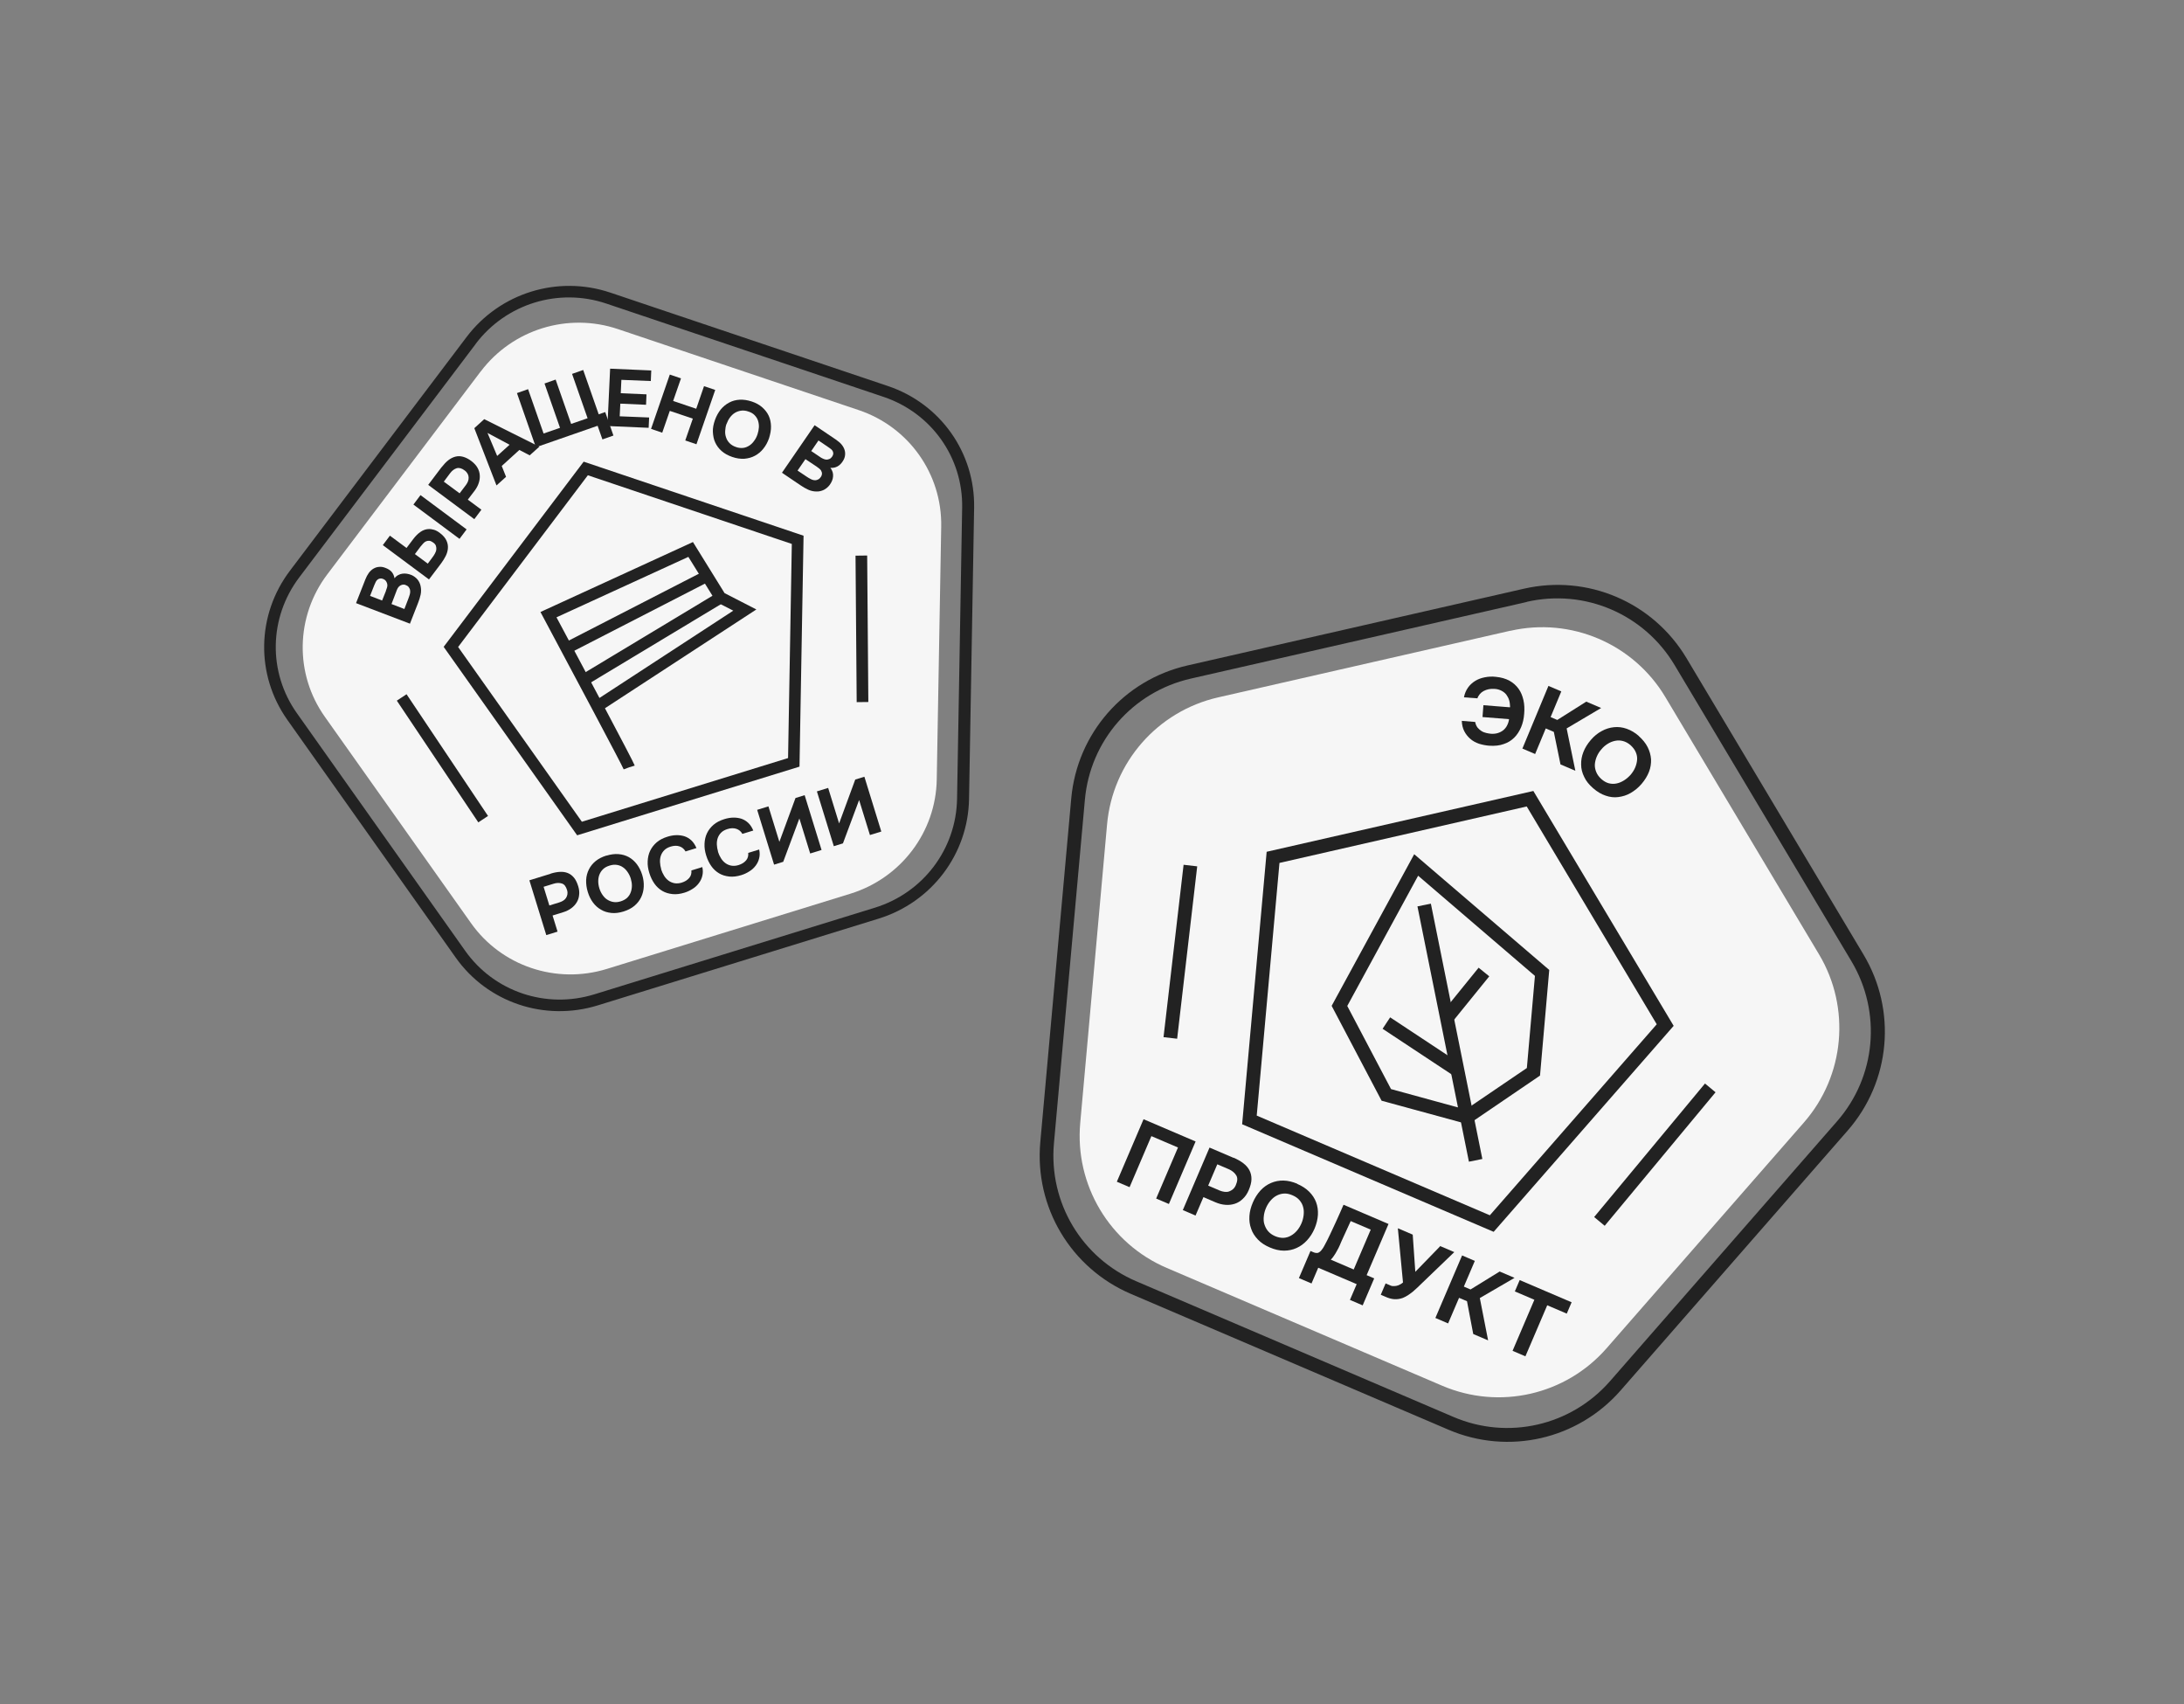
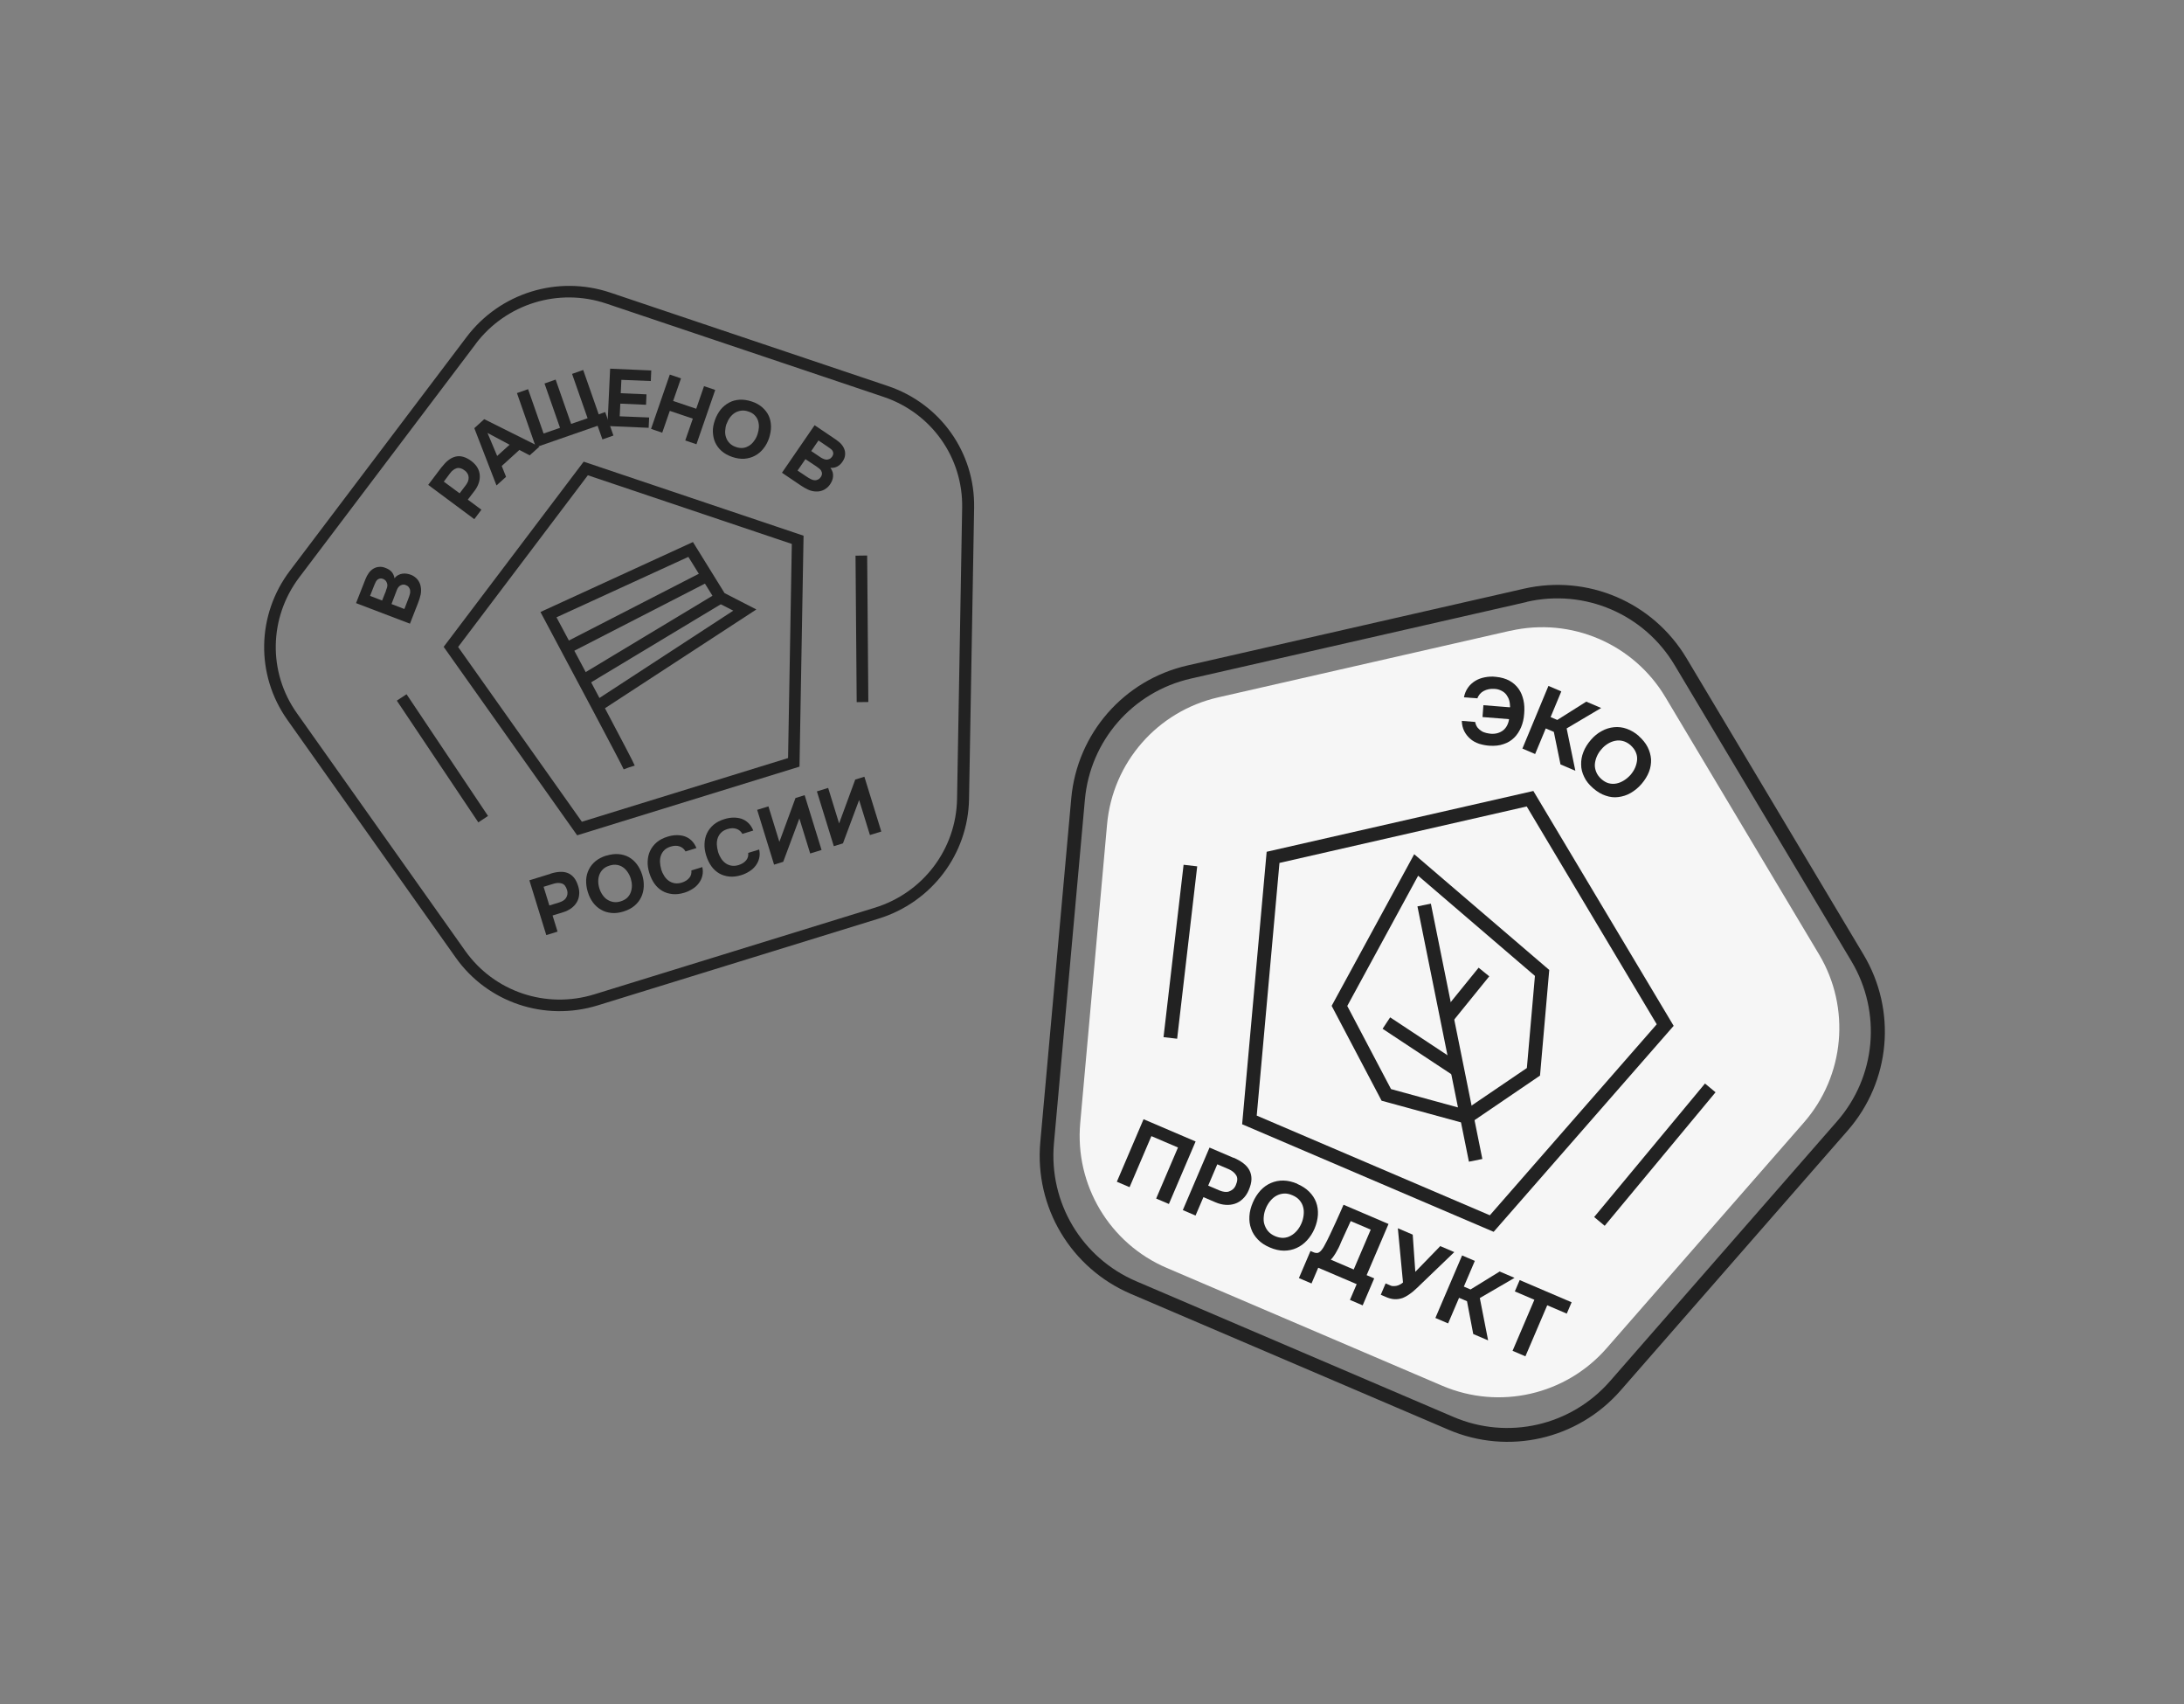
<svg xmlns="http://www.w3.org/2000/svg" width="141" height="110" viewBox="0 0 141 110" fill="none">
  <rect x="0" y="0" width="141" height="110" fill="#808080" stroke="none" />
-   <path d="M31.03 23.978L21.129 37.071C19.076 39.79 19.007 43.498 20.973 46.265L30.414 59.588C32.37 62.35 35.908 63.546 39.175 62.537L54.904 57.681C58.171 56.672 60.421 53.697 60.477 50.306L60.765 33.98C60.824 30.596 58.681 27.563 55.453 26.474L39.895 21.241C36.666 20.153 33.09 21.257 31.037 23.976L31.03 23.978Z" fill="#F6F6F6" />
  <path d="M26.462 40.252L22.986 38.927L23.587 37.398C23.648 37.239 23.723 37.099 23.811 36.977C23.9 36.856 24.005 36.761 24.125 36.693C24.227 36.638 24.332 36.598 24.464 36.589C24.593 36.572 24.733 36.591 24.886 36.654C25.046 36.713 25.182 36.796 25.277 36.9C25.372 37.003 25.44 37.146 25.471 37.324C25.538 37.233 25.618 37.162 25.707 37.118C25.794 37.068 25.887 37.039 25.978 37.027C26.076 37.012 26.171 37.014 26.271 37.03C26.37 37.046 26.465 37.072 26.564 37.112C26.719 37.181 26.843 37.275 26.952 37.398C27.053 37.523 27.121 37.666 27.153 37.82C27.194 38.003 27.196 38.19 27.158 38.373C27.12 38.556 27.059 38.74 26.993 38.908L26.464 40.259L26.462 40.252ZM24.915 38.128C24.941 38.058 24.966 37.987 24.99 37.91C25.013 37.833 25.015 37.762 25 37.688C24.98 37.624 24.96 37.56 24.919 37.502C24.878 37.445 24.817 37.401 24.744 37.369C24.671 37.337 24.597 37.328 24.538 37.339C24.478 37.349 24.43 37.372 24.384 37.402C24.333 37.441 24.286 37.495 24.258 37.558C24.224 37.623 24.198 37.694 24.165 37.766L23.891 38.46L24.669 38.759L24.918 38.135L24.915 38.128ZM26.107 39.307L26.356 38.66C26.39 38.563 26.43 38.465 26.459 38.355C26.488 38.244 26.488 38.142 26.467 38.048C26.449 37.991 26.415 37.931 26.376 37.88C26.337 37.83 26.269 37.789 26.188 37.759C26.115 37.727 26.044 37.725 25.977 37.738C25.912 37.758 25.855 37.776 25.811 37.813C25.753 37.854 25.706 37.907 25.671 37.973C25.636 38.038 25.604 38.111 25.58 38.188L25.275 38.986L26.107 39.307Z" fill="#222222" />
-   <path d="M27.692 37.396L24.715 35.183L25.173 34.573L26.246 35.367L26.677 34.796C26.822 34.603 26.978 34.446 27.141 34.333C27.303 34.22 27.466 34.162 27.643 34.147C27.767 34.14 27.89 34.156 28.02 34.194C28.15 34.232 28.284 34.308 28.419 34.415C28.615 34.565 28.752 34.726 28.828 34.898C28.905 35.069 28.934 35.24 28.913 35.426C28.897 35.579 28.85 35.734 28.772 35.891C28.695 36.048 28.593 36.204 28.477 36.365L27.699 37.394L27.692 37.396ZM27.61 36.39L27.911 35.985C27.972 35.904 28.027 35.825 28.072 35.74C28.116 35.656 28.154 35.574 28.166 35.485C28.178 35.395 28.17 35.319 28.144 35.234C28.12 35.155 28.055 35.074 27.957 35.01C27.875 34.95 27.792 34.913 27.719 34.904C27.645 34.896 27.571 34.911 27.501 34.94C27.432 34.969 27.376 35.018 27.317 35.083C27.258 35.148 27.199 35.213 27.143 35.285L26.786 35.762L27.613 36.374L27.61 36.39ZM26.69 32.566L27.148 31.956L30.124 34.169L29.666 34.779L26.69 32.566Z" fill="#222222" />
  <path d="M28.514 30.152C28.65 29.978 28.791 29.825 28.937 29.709C29.083 29.594 29.239 29.514 29.4 29.473C29.561 29.431 29.727 29.434 29.9 29.482C30.072 29.531 30.258 29.622 30.445 29.767C30.61 29.895 30.74 30.035 30.827 30.188C30.913 30.341 30.962 30.498 30.974 30.666C30.987 30.834 30.966 30.996 30.909 31.17C30.853 31.344 30.763 31.512 30.64 31.675L30.202 32.248L31.08 32.898L30.622 33.508L27.645 31.295L28.507 30.154L28.514 30.152ZM30.083 31.3C30.139 31.228 30.184 31.144 30.215 31.064C30.245 30.985 30.259 30.902 30.256 30.817C30.254 30.732 30.232 30.661 30.191 30.579C30.152 30.506 30.09 30.431 30.008 30.37C29.822 30.225 29.649 30.177 29.488 30.218C29.33 30.267 29.182 30.375 29.054 30.548L28.653 31.086L29.674 31.84L30.083 31.3Z" fill="#222222" />
  <path d="M32.391 30.072L32.671 30.775L32.054 31.332L30.622 27.635L31.262 27.054L34.821 28.83L34.198 29.389L33.53 29.041L32.398 30.07L32.391 30.072ZM32.097 29.428L32.899 28.705L31.473 27.942L32.097 29.428Z" fill="#222222" />
  <path d="M34.594 28.861L33.375 25.371L34.093 25.118L35.094 27.98L36.155 27.613L35.154 24.752L35.872 24.499L36.873 27.36L37.935 26.994L36.933 24.132L37.651 23.879L38.653 26.741L39.073 26.596L39.603 28.111L38.893 28.361L38.582 27.481L34.582 28.872L34.594 28.861Z" fill="#222222" />
  <path d="M42.045 23.92L42.017 24.593L40.117 24.516L40.076 25.38L41.738 25.452L41.709 26.125L40.048 26.052L40.008 26.869L41.908 26.946L41.877 27.612L39.217 27.496L39.39 23.795L42.05 23.911L42.045 23.92Z" fill="#222222" />
  <path d="M43.462 25.881L44.949 26.382L45.452 24.923L46.175 25.168L44.963 28.674L44.241 28.428L44.729 27.02L43.242 26.519L42.754 27.927L42.032 27.681L43.243 24.175L43.965 24.421L43.46 25.873L43.462 25.881Z" fill="#222222" />
  <path d="M48.524 25.911C48.795 25.999 49.023 26.124 49.207 26.286C49.391 26.448 49.534 26.63 49.629 26.835C49.724 27.04 49.77 27.268 49.776 27.516C49.782 27.764 49.733 28.014 49.65 28.282C49.563 28.535 49.438 28.769 49.283 28.957C49.131 29.152 48.948 29.302 48.739 29.414C48.536 29.524 48.303 29.588 48.058 29.609C47.81 29.623 47.547 29.587 47.273 29.492C46.999 29.397 46.771 29.272 46.587 29.11C46.404 28.948 46.268 28.763 46.171 28.551C46.076 28.346 46.036 28.116 46.023 27.87C46.011 27.624 46.067 27.373 46.154 27.119C46.246 26.856 46.373 26.63 46.526 26.434C46.681 26.246 46.863 26.096 47.073 25.984C47.275 25.875 47.501 25.813 47.748 25.799C47.996 25.785 48.252 25.823 48.524 25.911ZM46.905 27.356C46.849 27.506 46.826 27.662 46.818 27.813C46.809 27.964 46.829 28.106 46.878 28.239C46.92 28.375 46.996 28.492 47.1 28.6C47.204 28.709 47.34 28.791 47.508 28.849C47.668 28.909 47.823 28.924 47.968 28.91C48.114 28.896 48.246 28.84 48.372 28.762C48.49 28.686 48.6 28.582 48.686 28.454C48.782 28.331 48.85 28.193 48.904 28.035C48.953 27.887 48.985 27.737 48.994 27.586C49.002 27.435 48.982 27.293 48.94 27.157C48.898 27.022 48.823 26.904 48.718 26.796C48.614 26.688 48.48 26.612 48.306 26.557C48.138 26.499 47.984 26.484 47.833 26.507C47.683 26.53 47.555 26.577 47.43 26.655C47.311 26.731 47.209 26.833 47.12 26.954C47.031 27.075 46.963 27.213 46.907 27.363L46.905 27.356Z" fill="#222222" />
  <path d="M50.487 30.507L52.592 27.444L53.956 28.366C54.097 28.463 54.222 28.565 54.32 28.675C54.417 28.786 54.487 28.913 54.527 29.041C54.56 29.148 54.572 29.261 54.556 29.391C54.541 29.521 54.493 29.645 54.401 29.783C54.305 29.93 54.195 30.034 54.067 30.104C53.939 30.175 53.784 30.207 53.608 30.199C53.682 30.286 53.727 30.381 53.756 30.474C53.785 30.567 53.791 30.666 53.782 30.763C53.772 30.859 53.753 30.951 53.711 31.042C53.668 31.134 53.625 31.225 53.556 31.309C53.456 31.441 53.329 31.543 53.187 31.618C53.035 31.688 52.882 31.728 52.723 31.722C52.535 31.726 52.347 31.682 52.173 31.603C51.999 31.524 51.835 31.426 51.685 31.324L50.48 30.509L50.487 30.507ZM51.495 30.375L52.071 30.76C52.153 30.82 52.246 30.87 52.35 30.924C52.453 30.978 52.555 31.001 52.648 30.996C52.71 30.992 52.767 30.974 52.828 30.94C52.89 30.913 52.937 30.86 52.993 30.787C53.036 30.72 53.063 30.657 53.067 30.593C53.071 30.529 53.061 30.47 53.029 30.417C53.009 30.353 52.961 30.298 52.898 30.247C52.837 30.203 52.774 30.152 52.713 30.109L51.999 29.634L51.493 30.368L51.495 30.375ZM52.922 29.482C52.982 29.526 53.05 29.567 53.123 29.599C53.189 29.634 53.267 29.656 53.341 29.665C53.405 29.669 53.472 29.656 53.541 29.626C53.606 29.606 53.66 29.551 53.712 29.488C53.761 29.418 53.789 29.355 53.795 29.298C53.799 29.235 53.791 29.182 53.768 29.135C53.741 29.073 53.702 29.022 53.641 28.979C53.58 28.935 53.519 28.891 53.459 28.848L52.841 28.429L52.374 29.112L52.931 29.487L52.922 29.482Z" fill="#222222" />
  <path d="M56.704 59.297L38.592 64.889C35.16 65.948 31.473 64.704 29.418 61.801L18.55 46.459C16.495 43.555 16.561 39.684 18.722 36.83L30.122 21.752C32.283 18.898 36.01 17.747 39.404 18.886L57.32 24.914C60.714 26.053 62.95 29.213 62.89 32.77L62.562 51.568C62.501 55.125 60.151 58.233 56.725 59.29L56.704 59.297ZM30.715 22.194L19.315 37.272C17.358 39.868 17.294 43.387 19.165 46.027L30.034 61.369C31.905 64.009 35.256 65.138 38.372 64.176L56.484 58.584C59.599 57.622 61.731 54.8 61.788 51.565L62.117 32.766C62.174 29.531 60.137 26.661 57.057 25.62L39.141 19.592C36.063 18.558 32.672 19.598 30.708 22.196L30.715 22.194Z" fill="#222222" />
  <path d="M51.624 49.478L37.261 53.912L28.643 41.749L37.682 29.797L51.878 34.576L51.616 49.48L51.624 49.478ZM37.566 53.037L50.878 48.927L51.12 35.107L37.952 30.675L29.576 41.758L37.566 53.037Z" fill="#222222" />
  <path d="M35.542 56.388C35.758 56.321 35.959 56.282 36.145 56.272C36.331 56.261 36.504 56.286 36.657 56.348C36.81 56.41 36.943 56.51 37.056 56.647C37.169 56.783 37.258 56.967 37.33 57.202C37.392 57.402 37.411 57.591 37.388 57.77C37.371 57.947 37.317 58.105 37.228 58.249C37.139 58.394 37.026 58.515 36.878 58.623C36.73 58.731 36.559 58.815 36.365 58.875L35.674 59.088L35.996 60.129L35.269 60.354L34.177 56.817L35.544 56.395L35.542 56.388ZM36.122 58.239C36.215 58.211 36.297 58.17 36.37 58.124C36.442 58.078 36.503 58.02 36.545 57.952C36.587 57.885 36.618 57.805 36.632 57.723C36.646 57.64 36.641 57.548 36.61 57.448C36.54 57.22 36.441 57.079 36.283 57.026C36.125 56.973 35.944 56.974 35.742 57.037L35.095 57.236L35.467 58.442L36.114 58.242L36.122 58.239Z" fill="#222222" />
  <path d="M39.155 55.225C39.428 55.141 39.686 55.108 39.928 55.127C40.171 55.146 40.395 55.209 40.595 55.32C40.794 55.43 40.969 55.587 41.114 55.776C41.261 55.973 41.38 56.202 41.461 56.466C41.542 56.73 41.572 56.978 41.561 57.224C41.55 57.469 41.494 57.697 41.394 57.908C41.293 58.119 41.146 58.305 40.959 58.464C40.764 58.626 40.533 58.744 40.252 58.831C39.971 58.917 39.714 58.95 39.469 58.924C39.225 58.898 39 58.834 38.806 58.715C38.606 58.605 38.431 58.448 38.284 58.251C38.137 58.055 38.028 57.83 37.947 57.566C37.865 57.303 37.834 57.047 37.842 56.794C37.853 56.549 37.916 56.319 38.019 56.115C38.121 55.911 38.269 55.725 38.458 55.573C38.648 55.421 38.879 55.303 39.153 55.218L39.155 55.225ZM38.695 57.336C38.741 57.485 38.809 57.628 38.894 57.751C38.979 57.873 39.076 57.983 39.193 58.056C39.31 58.13 39.44 58.191 39.589 58.215C39.739 58.239 39.894 58.231 40.066 58.177C40.232 58.126 40.367 58.053 40.479 57.956C40.588 57.852 40.67 57.733 40.716 57.602C40.769 57.468 40.794 57.32 40.796 57.171C40.797 57.022 40.77 56.859 40.724 56.709C40.678 56.559 40.612 56.423 40.525 56.294C40.438 56.165 40.343 56.061 40.224 55.981C40.111 55.898 39.977 55.846 39.828 55.822C39.678 55.798 39.526 55.814 39.353 55.867C39.18 55.92 39.045 55.993 38.935 56.097C38.826 56.202 38.751 56.318 38.698 56.452C38.645 56.586 38.625 56.725 38.623 56.873C38.622 57.022 38.647 57.179 38.693 57.328L38.695 57.336Z" fill="#222222" />
  <path d="M42.682 56.105C42.728 56.254 42.794 56.39 42.874 56.522C42.954 56.653 43.049 56.757 43.161 56.839C43.273 56.922 43.4 56.976 43.542 57.003C43.685 57.029 43.847 57.018 44.012 56.967C44.228 56.9 44.385 56.797 44.501 56.66C44.616 56.523 44.653 56.363 44.636 56.181L45.342 55.963C45.389 56.167 45.384 56.356 45.342 56.525C45.302 56.702 45.224 56.858 45.118 57C45.012 57.142 44.878 57.27 44.719 57.366C44.561 57.469 44.39 57.553 44.196 57.613C43.915 57.7 43.657 57.733 43.413 57.706C43.169 57.68 42.951 57.615 42.759 57.502C42.566 57.39 42.392 57.233 42.252 57.034C42.111 56.835 42.001 56.604 41.919 56.34C41.838 56.076 41.803 55.837 41.814 55.592C41.825 55.346 41.874 55.12 41.974 54.91C42.075 54.699 42.217 54.522 42.397 54.365C42.584 54.206 42.816 54.087 43.096 54.001C43.291 53.941 43.477 53.907 43.665 53.903C43.853 53.9 44.027 53.924 44.192 53.975C44.359 54.032 44.505 54.12 44.637 54.243C44.77 54.367 44.878 54.536 44.963 54.736L44.258 54.954C44.169 54.794 44.041 54.685 43.873 54.628C43.706 54.57 43.511 54.576 43.302 54.64C43.129 54.694 42.994 54.767 42.892 54.868C42.789 54.97 42.715 55.087 42.669 55.218C42.622 55.35 42.604 55.496 42.61 55.642C42.618 55.796 42.641 55.946 42.687 56.095L42.682 56.105Z" fill="#222222" />
  <path d="M46.352 54.972C46.398 55.121 46.464 55.257 46.544 55.389C46.624 55.52 46.719 55.624 46.831 55.706C46.943 55.789 47.07 55.843 47.212 55.87C47.355 55.896 47.517 55.885 47.682 55.834C47.898 55.767 48.055 55.664 48.171 55.527C48.286 55.39 48.323 55.23 48.306 55.048L49.012 54.83C49.059 55.034 49.054 55.223 49.012 55.392C48.972 55.569 48.894 55.725 48.788 55.868C48.682 56.01 48.548 56.137 48.389 56.233C48.231 56.336 48.06 56.42 47.866 56.48C47.585 56.567 47.327 56.6 47.083 56.574C46.838 56.548 46.621 56.482 46.429 56.37C46.236 56.257 46.062 56.1 45.922 55.901C45.782 55.702 45.671 55.471 45.589 55.207C45.508 54.943 45.473 54.704 45.484 54.459C45.495 54.213 45.544 53.987 45.644 53.777C45.745 53.566 45.887 53.389 46.067 53.232C46.254 53.073 46.486 52.954 46.766 52.868C46.961 52.808 47.147 52.774 47.335 52.77C47.523 52.767 47.697 52.791 47.862 52.842C48.029 52.9 48.175 52.987 48.307 53.111C48.44 53.234 48.547 53.404 48.633 53.604L47.928 53.821C47.839 53.661 47.711 53.553 47.543 53.495C47.376 53.437 47.18 53.443 46.972 53.507C46.799 53.561 46.664 53.634 46.561 53.736C46.459 53.837 46.385 53.954 46.338 54.086C46.292 54.217 46.274 54.363 46.28 54.51C46.288 54.663 46.311 54.813 46.357 54.962L46.352 54.972Z" fill="#222222" />
  <path d="M50.321 54.324L51.358 51.505L51.948 51.322L53.04 54.859L52.306 55.086L51.608 52.825L50.565 55.623L49.975 55.806L48.883 52.269L49.61 52.045L50.314 54.326L50.321 54.324Z" fill="#222222" />
  <path d="M54.178 53.133L55.215 50.314L55.805 50.132L56.897 53.669L56.163 53.895L55.465 51.635L54.421 54.433L53.831 54.615L52.739 51.078L53.466 50.854L54.17 53.136L54.178 53.133Z" fill="#222222" />
  <path d="M26.247 44.807L25.619 45.222L30.88 53.078L31.507 52.663L26.247 44.807Z" fill="#222222" />
  <path d="M55.233 35.864L55.308 45.318L56.06 45.309L55.985 35.854L55.233 35.864Z" fill="#222222" />
  <path d="M40.266 49.657C40.129 49.317 37.083 43.611 35.078 39.849L34.892 39.5L44.737 34.984L46.779 38.282L48.831 39.336L39.056 45.712C40.094 47.672 40.937 49.278 40.979 49.414L40.619 49.525L40.266 49.657ZM35.928 39.844C36.658 41.212 37.735 43.222 38.701 45.048L47.341 39.413L46.246 38.853L44.441 35.942L35.921 39.846L35.928 39.844Z" fill="#222222" />
  <path d="M45.477 36.846L36.395 41.511L36.739 42.174L45.82 37.509L45.477 36.846Z" fill="#222222" />
  <path d="M46.315 38.261L37.467 43.586L37.855 44.224L46.702 38.899L46.315 38.261Z" fill="#222222" />
  <g clip-path="url(#clip0_421_307)">
    <path d="M97.497 40.711L78.636 45.012C74.722 45.908 71.828 49.212 71.472 53.217L69.74 72.481C69.38 76.474 71.631 80.256 75.325 81.835L93.108 89.438C96.801 91.017 101.087 90.04 103.729 87.012L116.459 72.451C119.097 69.431 119.497 65.051 117.441 61.603L107.519 44.996C105.462 41.548 101.419 39.819 97.505 40.715L97.497 40.711Z" fill="#F6F6F6" />
    <path d="M97.491 45.607C97.486 45.461 97.47 45.319 97.43 45.186C97.39 45.054 97.324 44.939 97.246 44.829C97.165 44.727 97.057 44.642 96.93 44.578C96.803 44.514 96.65 44.468 96.479 44.462C96.348 44.454 96.221 44.458 96.104 44.485C95.987 44.511 95.886 44.545 95.786 44.599C95.686 44.652 95.61 44.716 95.536 44.8C95.47 44.887 95.415 44.97 95.382 45.071L94.514 45.008C94.556 44.775 94.646 44.564 94.77 44.386C94.894 44.208 95.052 44.064 95.236 43.95C95.419 43.836 95.625 43.76 95.856 43.715C96.087 43.669 96.324 43.655 96.571 43.684C96.922 43.718 97.213 43.804 97.454 43.936C97.696 44.069 97.889 44.247 98.04 44.456C98.192 44.665 98.29 44.909 98.354 45.187C98.418 45.464 98.427 45.757 98.402 46.064C98.381 46.382 98.312 46.68 98.201 46.94C98.089 47.2 97.944 47.427 97.761 47.608C97.578 47.79 97.352 47.934 97.084 48.021C96.82 48.12 96.509 48.151 96.171 48.131C95.936 48.117 95.716 48.071 95.494 48.005C95.275 47.931 95.07 47.824 94.898 47.664C94.752 47.534 94.627 47.375 94.533 47.191C94.434 46.994 94.382 46.779 94.375 46.526L95.239 46.597C95.264 46.743 95.318 46.862 95.392 46.961C95.468 47.051 95.552 47.126 95.651 47.187C95.75 47.249 95.851 47.282 95.955 47.308C96.06 47.333 96.16 47.347 96.252 47.358C96.411 47.368 96.561 47.355 96.693 47.315C96.825 47.276 96.948 47.213 97.051 47.131C97.153 47.05 97.237 46.942 97.298 46.823C97.358 46.705 97.409 46.563 97.424 46.416L95.712 46.28L95.769 45.515L97.482 45.651L97.491 45.607Z" fill="#222222" />
    <path d="M99.795 47.015L99.109 48.666L98.287 48.314L99.968 44.27L100.798 44.625L100.108 46.283L100.539 46.467L102.411 45.285L103.371 45.696L101.143 47.014L101.706 49.747L100.746 49.337L100.316 47.238L99.811 47.022L99.795 47.015Z" fill="#222222" />
    <path d="M105.794 47.501C106.045 47.724 106.241 47.962 106.372 48.22C106.502 48.478 106.573 48.739 106.593 49.008C106.602 49.281 106.562 49.552 106.459 49.816C106.356 50.08 106.194 50.347 105.982 50.594C105.771 50.84 105.537 51.029 105.28 51.179C105.023 51.329 104.759 51.408 104.483 51.444C104.208 51.481 103.933 51.449 103.657 51.351C103.378 51.261 103.111 51.098 102.852 50.872C102.592 50.645 102.396 50.407 102.277 50.145C102.147 49.887 102.079 49.618 102.079 49.348C102.071 49.075 102.118 48.807 102.225 48.535C102.331 48.263 102.487 48.012 102.698 47.766C102.913 47.511 103.147 47.322 103.408 47.184C103.662 47.042 103.926 46.963 104.198 46.935C104.47 46.907 104.745 46.938 105.021 47.036C105.296 47.135 105.559 47.286 105.81 47.508L105.794 47.501ZM103.384 48.367C103.257 48.505 103.16 48.665 103.09 48.828C103.021 48.991 102.979 49.156 102.965 49.323C102.952 49.49 102.985 49.659 103.051 49.821C103.116 49.984 103.224 50.136 103.383 50.281C103.538 50.415 103.69 50.509 103.863 50.554C104.036 50.599 104.199 50.601 104.367 50.567C104.536 50.533 104.69 50.465 104.847 50.368C105.004 50.272 105.143 50.148 105.27 50.01C105.388 49.868 105.49 49.719 105.563 49.549C105.633 49.386 105.678 49.213 105.692 49.045C105.705 48.878 105.68 48.713 105.606 48.547C105.541 48.385 105.421 48.237 105.27 48.096C105.116 47.962 104.952 47.873 104.779 47.828C104.606 47.782 104.443 47.78 104.274 47.814C104.106 47.848 103.955 47.908 103.798 48.005C103.642 48.102 103.506 48.217 103.384 48.367Z" fill="#222222" />
    <path d="M93.487 92.265L73.011 83.511C69.13 81.852 66.783 77.913 67.162 73.717L69.16 51.535C69.54 47.339 72.556 43.885 76.67 42.949L98.389 37.995C102.503 37.059 106.717 38.861 108.883 42.481L120.307 61.606C122.473 65.227 122.06 69.794 119.288 72.968L104.633 89.737C101.861 92.911 97.384 93.931 93.511 92.276L93.487 92.265ZM98.571 38.852L76.864 43.802C73.129 44.659 70.383 47.796 70.041 51.614L68.043 73.795C67.7 77.613 69.836 81.191 73.359 82.697L93.835 91.452C97.357 92.958 101.42 92.029 103.943 89.144L118.599 72.374C121.122 69.489 121.493 65.337 119.532 62.045L108.109 42.92C106.145 39.636 102.317 37.99 98.574 38.843L98.571 38.852Z" fill="#222222" />
    <path d="M96.431 79.505L80.193 72.562L81.776 54.976L98.994 51.051L108.052 66.21L96.431 79.505ZM81.135 72.003L96.185 78.437L106.96 66.109L98.566 52.051L82.603 55.695L81.135 72.003Z" fill="#222222" />
    <path d="M77.189 73.673L75.464 77.708L74.642 77.357L76.051 74.062L74.334 73.328L72.926 76.623L72.104 76.272L73.829 72.237L77.197 73.677L77.189 73.673Z" fill="#222222" />
    <path d="M79.638 74.72C79.882 74.824 80.091 74.943 80.265 75.075C80.439 75.207 80.576 75.362 80.665 75.535C80.755 75.708 80.798 75.899 80.795 76.11C80.791 76.32 80.73 76.553 80.615 76.822C80.518 77.05 80.39 77.236 80.232 77.38C80.082 77.528 79.914 77.629 79.724 77.692C79.533 77.755 79.34 77.778 79.125 77.763C78.91 77.748 78.693 77.694 78.474 77.6L77.693 77.266L77.185 78.454L76.363 78.102L78.088 74.067L79.634 74.728L79.638 74.72ZM78.741 76.839C78.847 76.884 78.952 76.909 79.052 76.923C79.151 76.937 79.25 76.931 79.34 76.902C79.429 76.873 79.517 76.824 79.593 76.76C79.668 76.696 79.734 76.609 79.783 76.495C79.894 76.235 79.914 76.031 79.813 75.863C79.712 75.695 79.549 75.558 79.321 75.46L78.589 75.147L78.001 76.522L78.733 76.835L78.741 76.839Z" fill="#222222" />
    <path d="M83.753 76.413C84.062 76.545 84.318 76.712 84.52 76.914C84.723 77.116 84.875 77.344 84.969 77.597C85.064 77.849 85.1 78.124 85.085 78.406C85.067 78.697 84.997 78.994 84.869 79.295C84.74 79.596 84.576 79.844 84.379 80.058C84.182 80.272 83.958 80.436 83.707 80.549C83.456 80.664 83.182 80.72 82.893 80.721C82.595 80.719 82.298 80.65 81.981 80.514C81.663 80.378 81.408 80.211 81.209 80.001C81.01 79.791 80.858 79.562 80.775 79.305C80.68 79.053 80.644 78.778 80.663 78.488C80.681 78.197 80.755 77.912 80.884 77.611C81.012 77.309 81.18 77.054 81.38 76.832C81.578 76.618 81.81 76.457 82.057 76.351C82.305 76.245 82.579 76.189 82.864 76.196C83.15 76.203 83.448 76.272 83.757 76.404L83.753 76.413ZM81.73 77.972C81.657 78.143 81.608 78.324 81.591 78.5C81.573 78.675 81.576 78.85 81.625 79.005C81.674 79.161 81.743 79.315 81.858 79.451C81.973 79.587 82.118 79.697 82.313 79.781C82.5 79.861 82.677 79.897 82.851 79.895C83.029 79.885 83.193 79.839 83.335 79.755C83.484 79.675 83.62 79.56 83.735 79.426C83.85 79.292 83.951 79.124 84.024 78.953C84.097 78.782 84.142 78.609 84.163 78.425C84.183 78.242 84.178 78.076 84.132 77.912C84.095 77.752 84.014 77.602 83.899 77.466C83.784 77.33 83.635 77.228 83.44 77.145C83.245 77.061 83.068 77.024 82.891 77.035C82.713 77.046 82.557 77.094 82.407 77.175C82.258 77.255 82.133 77.365 82.019 77.499C81.904 77.633 81.806 77.793 81.733 77.964L81.73 77.972Z" fill="#222222" />
    <path d="M87.966 84.247L87.153 83.899L87.588 82.882L85.106 81.822L84.672 82.838L83.858 82.491L84.606 80.742L84.752 80.804C84.817 80.832 84.883 80.86 84.938 80.865C84.994 80.869 85.05 80.874 85.105 80.859C85.139 80.844 85.181 80.814 85.223 80.784C85.268 80.746 85.294 80.709 85.331 80.667C85.36 80.621 85.397 80.579 85.426 80.534C85.447 80.485 85.481 80.452 85.501 80.403C85.634 80.161 85.758 79.916 85.877 79.659C85.997 79.402 86.116 79.145 86.232 78.897C86.4 78.526 86.572 78.147 86.739 77.757L89.643 78.998L88.231 82.301L88.719 82.51L87.971 84.259L87.966 84.247ZM87.396 81.935L88.495 79.364L87.202 78.811L86.616 80.091C86.578 80.18 86.536 80.278 86.488 80.391C86.439 80.505 86.382 80.616 86.314 80.731C86.257 80.841 86.189 80.956 86.119 81.052C86.054 81.159 85.983 81.234 85.916 81.302L87.396 81.935Z" fill="#222222" />
    <path d="M92.962 80.417L93.889 80.814L91.782 82.838C91.7 82.918 91.606 83.003 91.52 83.092C91.423 83.185 91.329 83.269 91.223 83.359C91.117 83.449 91.011 83.518 90.9 83.596C90.793 83.666 90.682 83.724 90.566 83.771C90.383 83.837 90.199 83.864 90.012 83.852C89.825 83.839 89.627 83.783 89.411 83.681L89.143 83.567L89.456 82.834L89.586 82.89C89.651 82.918 89.716 82.946 89.789 82.977C89.862 83.008 89.938 83.012 90.017 83.007C90.096 83.002 90.186 82.993 90.279 82.956C90.372 82.918 90.472 82.865 90.578 82.775L90.246 79.275L91.206 79.686L91.373 82.086L92.971 80.441L92.962 80.417Z" fill="#222222" />
    <path d="M94.194 83.772L93.491 85.416L92.669 85.064L94.394 81.029L95.216 81.381L94.507 83.04L94.938 83.225L96.819 82.066L97.779 82.476L95.538 83.779L96.073 86.51L95.113 86.1L94.71 83.983L94.205 83.768L94.194 83.772Z" fill="#222222" />
    <path d="M97.799 83.351L98.112 82.619L101.464 84.052L101.151 84.784L99.89 84.245L98.481 87.54L97.652 87.185L99.06 83.89L97.799 83.351Z" fill="#222222" />
    <path d="M77.292 55.916L76.413 55.814L75.118 66.94L75.997 67.042L77.292 55.916Z" fill="#222222" />
    <path d="M110.075 69.933L102.919 78.55L103.6 79.115L110.756 70.498L110.075 69.933Z" fill="#222222" />
    <path d="M92.378 58.325L91.511 58.5L94.834 74.978L95.701 74.803L92.378 58.325Z" fill="#222222" />
    <path d="M89.196 71.042L85.972 64.92L91.302 55.133L100.02 62.603L99.424 69.421L94.796 72.57L89.204 71.045L89.196 71.042ZM86.98 64.927L89.805 70.292L94.628 71.613L98.575 68.932L99.096 62.987L91.555 56.521L86.98 64.927Z" fill="#222222" />
    <path d="M95.46 62.457L93.075 65.399L93.763 65.956L96.147 63.014L95.46 62.457Z" fill="#222222" />
    <path d="M89.749 65.662L89.261 66.4L93.859 69.439L94.347 68.701L89.749 65.662Z" fill="#222222" />
  </g>
  <defs>
    <clipPath id="clip0_421_307">
      <rect width="64" height="66.133" fill="white" transform="translate(75.136 23.402) rotate(21.46)" />
    </clipPath>
  </defs>
</svg>